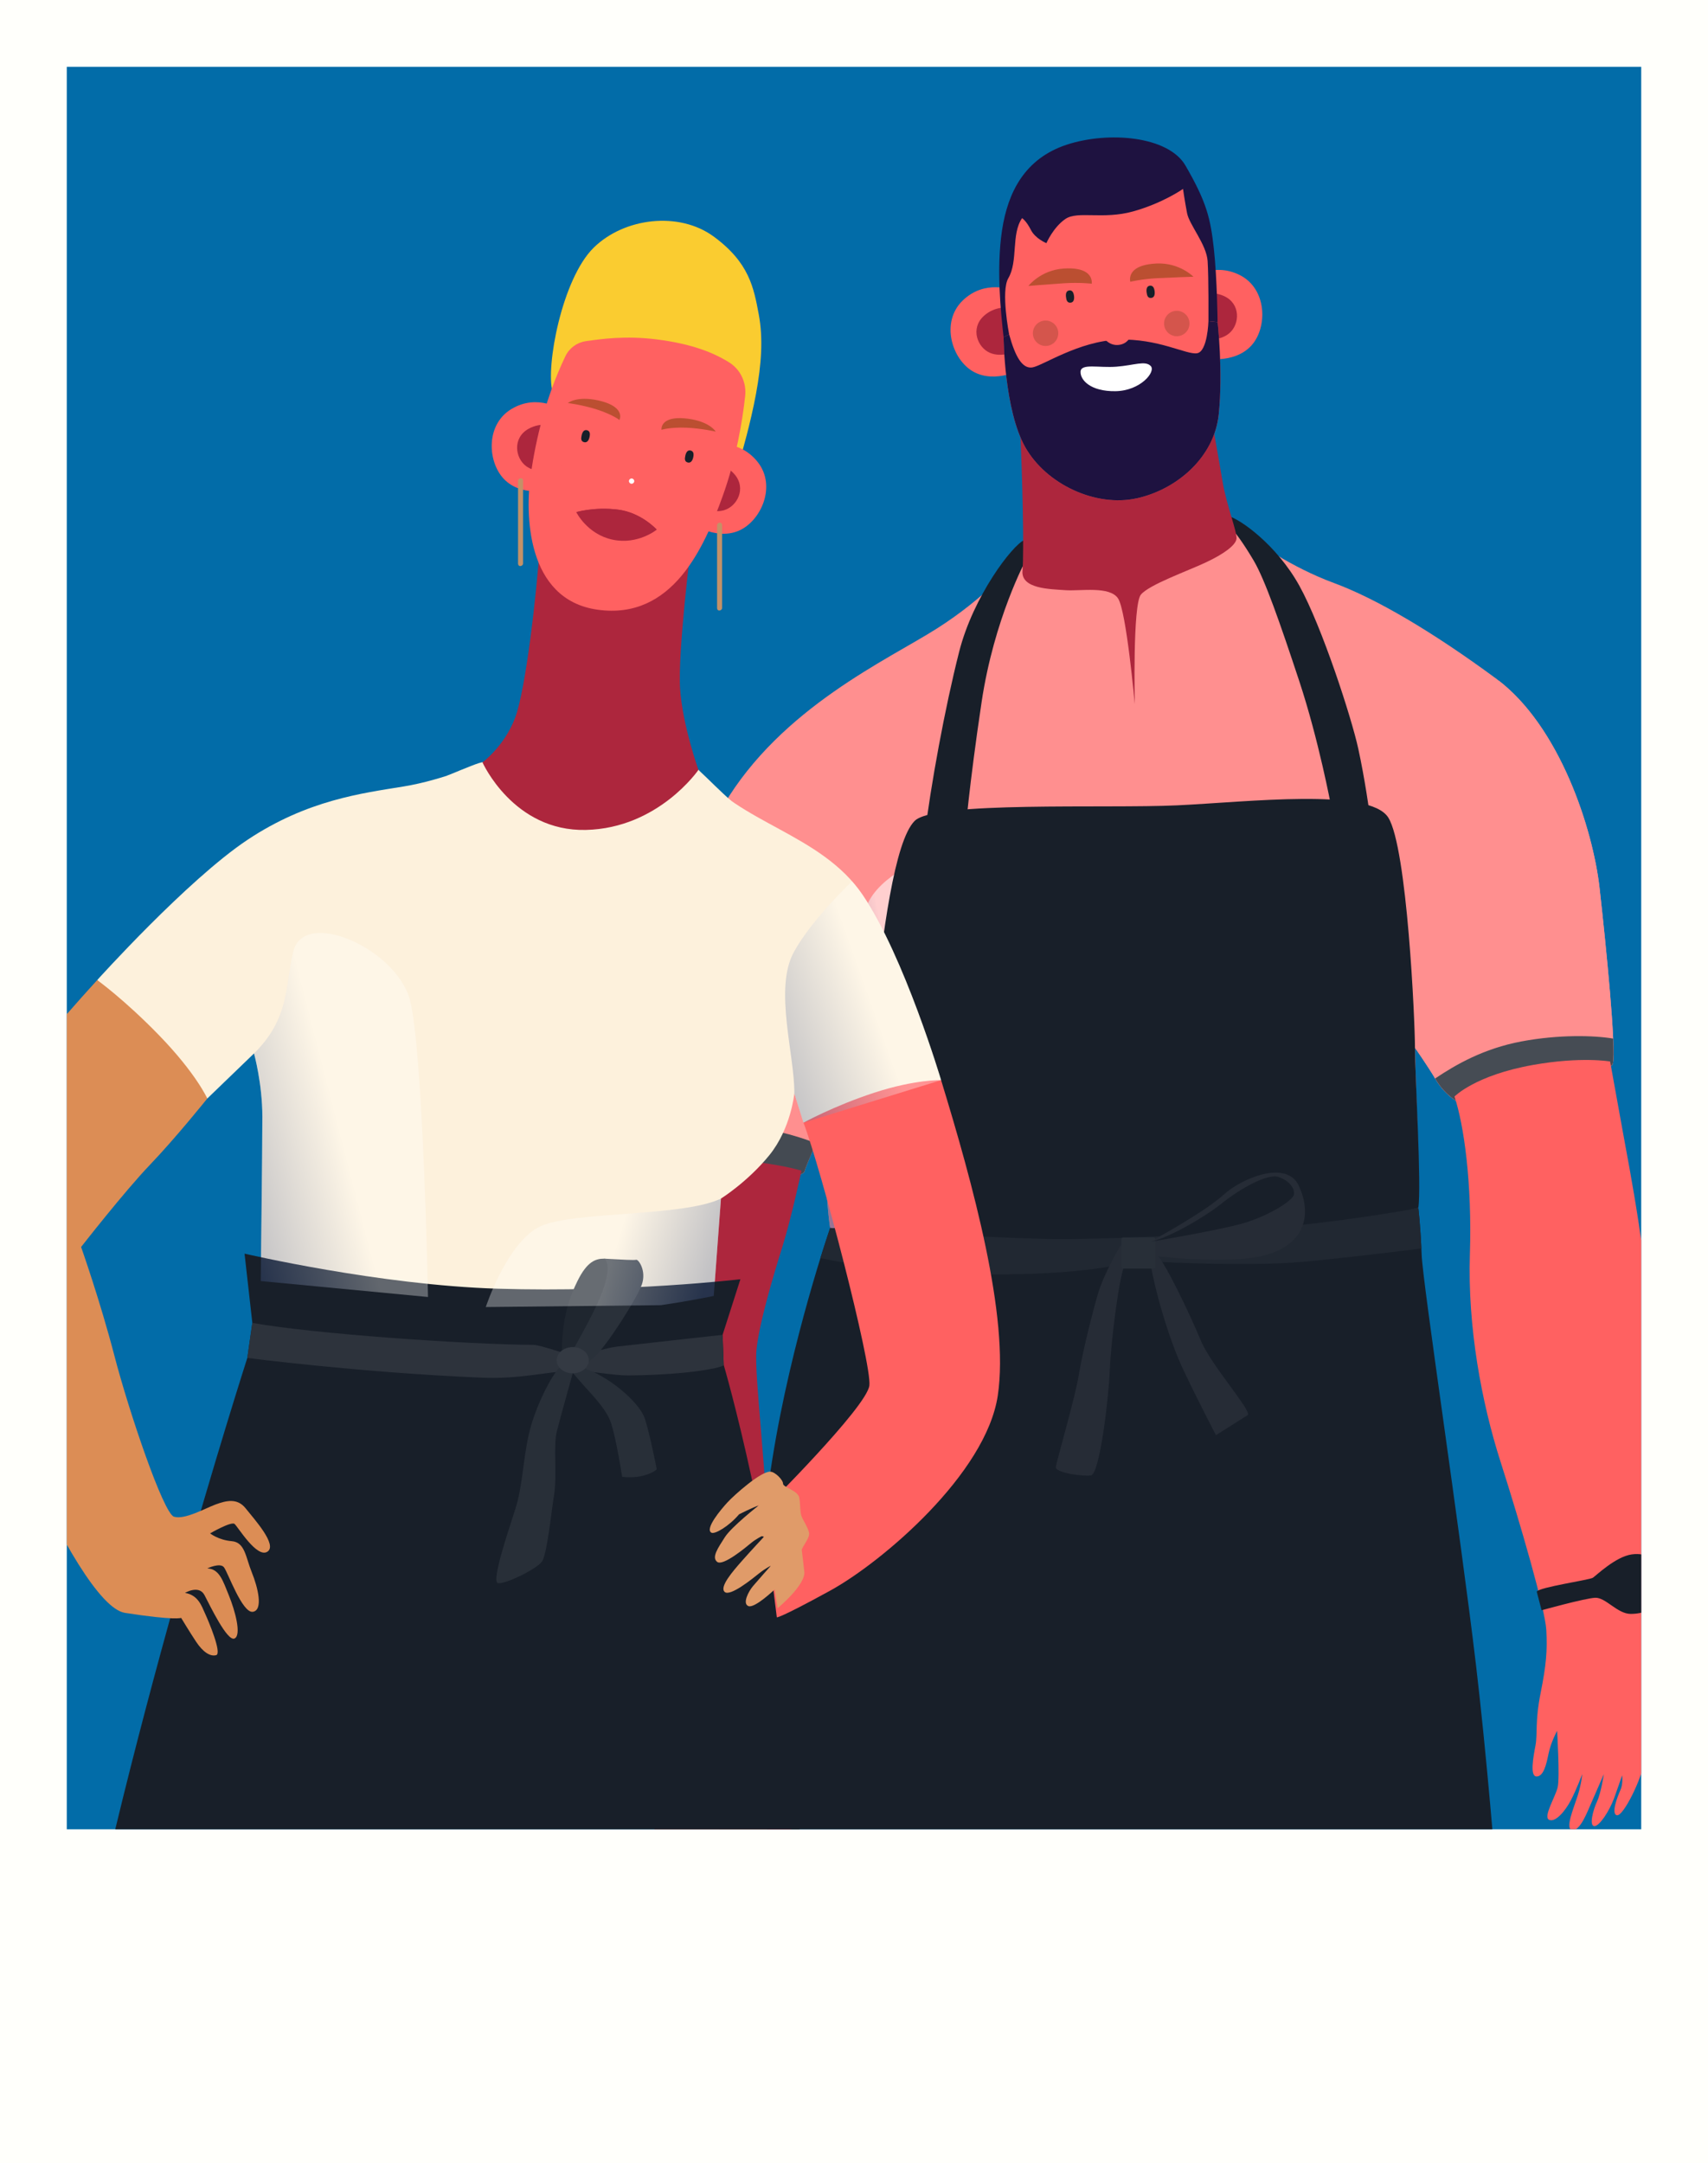
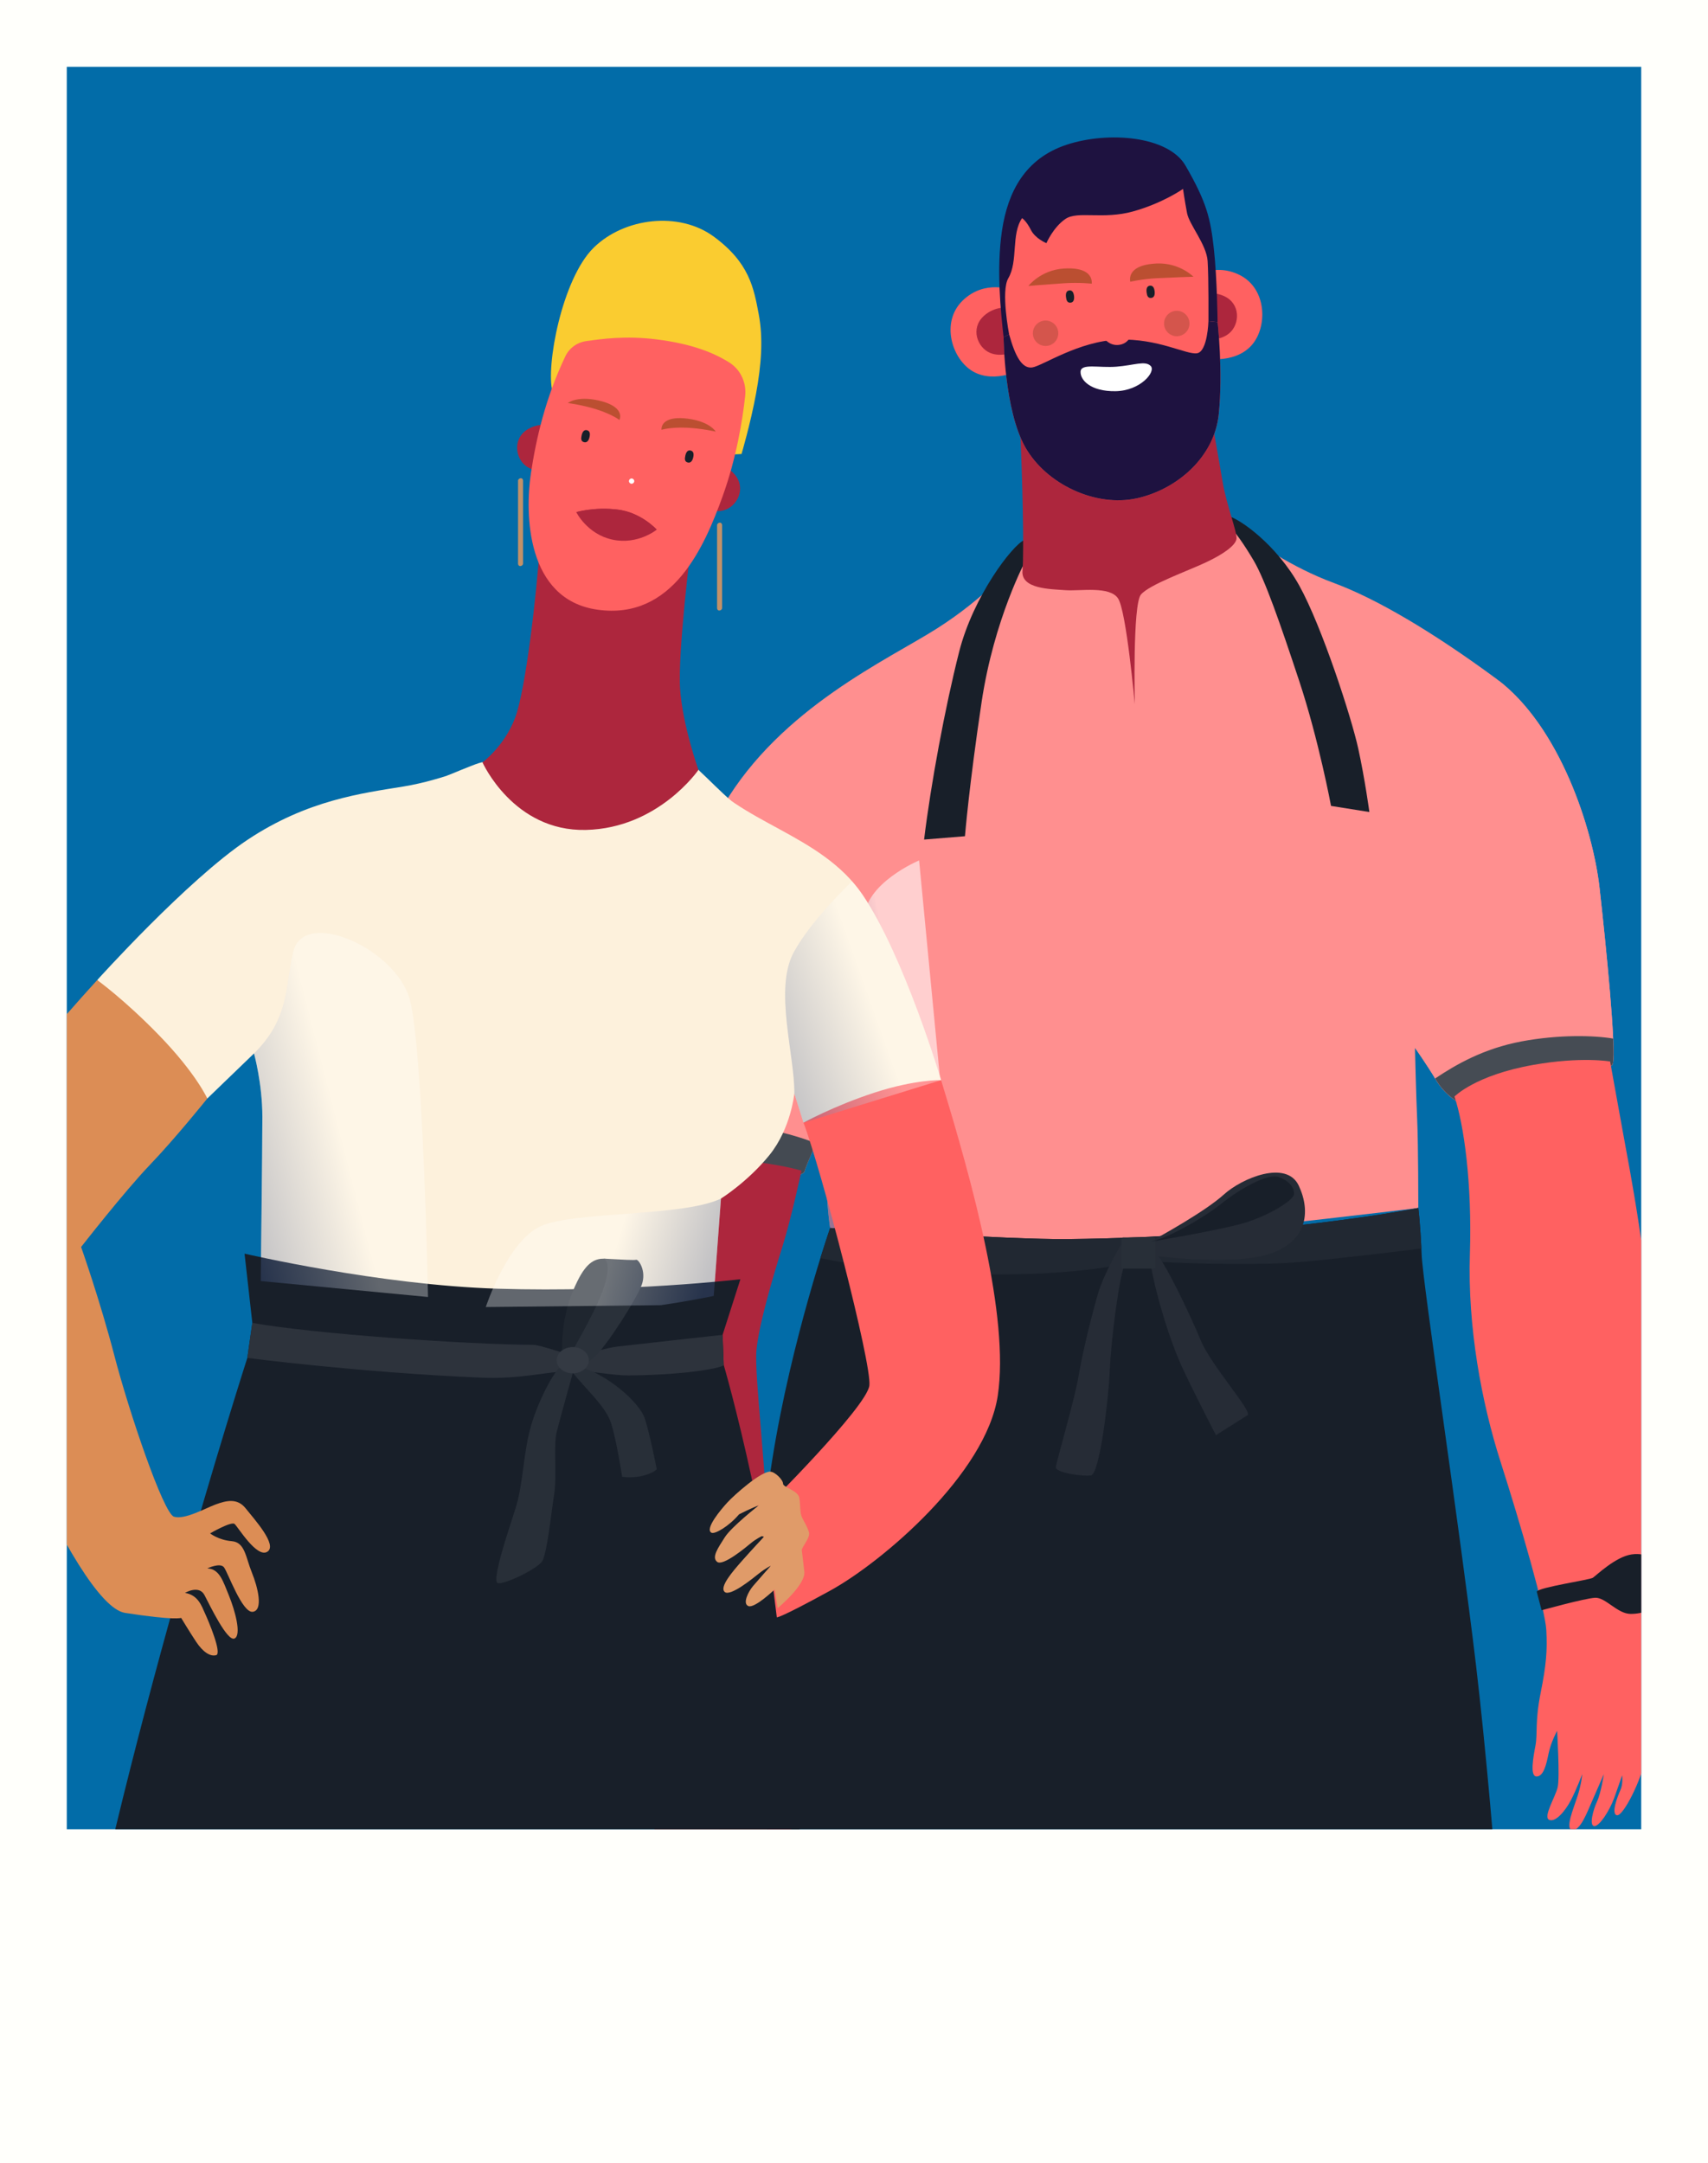
<svg xmlns="http://www.w3.org/2000/svg" xmlns:xlink="http://www.w3.org/1999/xlink" viewBox="0 0 665 842">
  <defs>
    <style>
      .cls-1 {
        fill: none;
      }

      .cls-2 {
        fill: #343a43;
      }

      .cls-3 {
        fill: #1e1240;
      }

      .cls-4 {
        isolation: isolate;
      }

      .cls-5 {
        fill: #464c54;
      }

      .cls-6 {
        fill: #facc30;
      }

      .cls-7 {
        fill: #282f38;
      }

      .cls-8 {
        fill: #2a313a;
      }

      .cls-9 {
        fill: #c39168;
      }

      .cls-10 {
        fill: url(#linear-gradient-2);
      }

      .cls-10, .cls-11, .cls-12 {
        opacity: .32;
      }

      .cls-10, .cls-11, .cls-12, .cls-13 {
        mix-blend-mode: multiply;
      }

      .cls-11 {
        fill: url(#linear-gradient-3);
      }

      .cls-12 {
        fill: url(#linear-gradient-4);
      }

      .zero_8 {
        fill: #fff;
      }

      .cls-14 {
        fill: #262c36;
      }

      .cls-15 {
        fill: #ff6161;
      }

      .cls-16 {
        fill: #026ca8;
      }

      .cls-17 {
        fill: #212832;
      }

      .cls-18 {
        fill: #fdf1dc;
      }

      .cls-19 {
        fill: #fffffb;
      }

      .cls-20 {
        fill: #181f29;
      }

      .cls-21 {
        fill: #bb4f31;
      }

      .cls-22 {
        fill: #e09b69;
      }

      .cls-23 {
        fill: #1f262f;
      }

      .cls-24 {
        fill: #444a52;
      }

      .cls-25 {
        fill: #785d5c;
      }

      .cls-26 {
        fill: #d4554c;
      }

      .cls-27 {
        fill: #2d333c;
      }

      .cls-13 {
        fill: url(#linear-gradient);
        opacity: .57;
      }

      .cls-28 {
        fill: #ff8f8f;
      }

      .cls-29 {
        fill: #dc8d55;
      }

      .cls-30 {
        clip-path: url(#clippath);
      }

      .cls-31 {
        fill: #ad263d;
      }
    </style>
    <clipPath id="clippath">
      <rect class="cls-1" x="26" y="26" width="613" height="686" />
    </clipPath>
    <linearGradient id="linear-gradient" x1="323.54" y1="413.68" x2="356.98" y2="406.87" gradientUnits="userSpaceOnUse">
      <stop offset="0" stop-color="#485f96" />
      <stop offset=".88" stop-color="#fff" />
    </linearGradient>
    <linearGradient id="linear-gradient-2" x1="296.71" y1="400.32" x2="343.03" y2="383.87" xlink:href="#linear-gradient" />
    <linearGradient id="linear-gradient-3" x1="89.1" y1="448.25" x2="137.15" y2="435.91" xlink:href="#linear-gradient" />
    <linearGradient id="linear-gradient-4" x1="274.7" y1="499.4" x2="234.12" y2="487.39" xlink:href="#linear-gradient" />
  </defs>
  <g class="cls-4">
    <g id="Layer_2" data-name="Layer 2">
      <g id="Layer_1-2" data-name="Layer 1">
        <g>
          <rect class="cls-19" width="665" height="842" />
          <rect class="cls-16" x="26" y="26" width="613" height="686" />
          <g class="cls-30">
            <g>
              <path class="cls-28" d="M400.27,215.2c-7.79,6.06-16.45,17.32-35.5,29.44-19.05,12.12-60.6,30.73-83.11,68.83-22.51,38.09-27.27,65.8-32.03,86.58-4.76,20.78-7.79,53.68-7.79,53.68,0,0,12.12,5.19,35.06,6.06,22.94.87,35.93-1.73,36.36-3.9.43-2.16,8.66-20.35,10.82-25.97,0,0-1.73,16.45-2.16,26.84-.43,10.39,1.3,21.21,1.3,21.21,0,0,81.38,7.36,125.1,3.46,43.72-3.9,103.89-11.25,103.89-11.25,0,0,0-24.67-.43-34.2-.43-9.52-.87-28.14-.87-28.14,0,0,4.33,6.06,8.23,12.55,3.9,6.49,9.52,9.09,9.52,9.09,0,0,58.01-9.52,59.3-15.58,1.3-6.06-2.6-45.45-5.19-68.39-2.6-22.94-15.58-63.2-40.26-81.38-24.67-18.18-46.75-31.17-63.2-37.23-16.45-6.06-31.6-16.45-34.2-19.48-2.6-3.03-4.76-5.19-13.85-4.76-9.09.43-70.99,12.55-70.99,12.55Z" />
              <path class="cls-28" d="M583.61,264.98c-8.27,5.85-25.8,19.87-34.87,38.97-12.12,25.54-8.22,80.08,2.16,103.89,0,0,4.33,6.06,8.23,12.55,3.9,6.49,9.52,9.09,9.52,9.09,0,0,58.01-9.52,59.3-15.58,1.3-6.06-2.6-45.45-5.19-68.39-2.56-22.6-15.2-61.97-39.15-80.52Z" />
              <path class="cls-13" d="M368.56,446.58l-10.71-111.68s-21.1,8.77-21.43,22.73c-.32,13.96-5.19,53.89-12.34,72.29,0,0-1.73,16.45-2.16,26.84-.43,10.39,1.3,21.21,1.3,21.21,0,0,11.01,1,27.1,2.06l18.24-33.44Z" />
-               <path class="cls-20" d="M334.9,480.12c.87-13.85,1.73-49.35,5.19-83.11,3.46-33.76,8.23-69.69,16.02-77.49,7.79-7.79,74.46-4.76,102.16-6.06,27.7-1.3,74.89-6.93,82.25,4.76,7.36,11.69,10.39,79.22,10.39,89.61s2.6,54.11,1.3,62.33c0,0-60.6,14.29-108.22,16.02-47.62,1.73-109.08-6.06-109.08-6.06Z" />
              <path class="cls-20" d="M359.79,326.78c2.6-21.43,8.12-51.3,13.64-73.05,5.52-21.75,20.78-41.56,25.32-43.5l.65,7.79s-12.34,22.73-17.21,55.19c-4.87,32.47-6.49,52.27-6.49,52.27l-15.91,1.3Z" />
              <path class="cls-20" d="M478.4,200.92c4.33,1.08,18.61,11.04,27.49,27.05,8.87,16.02,20.35,51.51,22.94,63.42,2.6,11.9,4.33,24.67,4.33,24.67l-14.93-2.38s-4.76-25.54-12.34-48.48c-7.58-22.94-13.42-39.61-17.75-46.97-4.33-7.36-7.36-11.04-7.36-11.04l-2.38-6.28Z" />
              <path class="cls-31" d="M397.02,163.91c1.08,20.78,1.73,51.08,1.08,58.22-.65,7.14,10.82,7.14,16.67,7.58,5.84.43,17.32-1.73,20.56,3.25,3.25,4.98,6.49,41.12,6.49,41.12,0,0-.87-38.74,2.38-42.64,3.25-3.9,17.96-9.09,25.32-12.55,7.36-3.46,11.47-6.71,11.9-9.09.43-2.38-3.9-13.2-5.41-22.29-1.52-9.09-4.33-24.67-4.33-24.67l-74.67,1.08Z" />
              <path class="cls-15" d="M394.17,112.94s-10.69-4.4-19.39,4.07c-8.69,8.47-4.1,22.96,4.1,27.6,8.87,5.03,19.71-1.26,19.71-1.26,0,0-2.5-7.86-3.59-16.39-1.1-8.52-.82-14.03-.82-14.03Z" />
              <path class="cls-31" d="M383.04,122.98c-5.3,4.81-2.55,12.25,2.41,14.36,4.3,1.83,9.38-.2,11.24-1.09-.63-2.71-1.27-5.94-1.7-9.29-.34-2.67-.55-5.04-.68-7.04-1.62-.32-6.85-.96-11.27,3.05Z" />
              <path class="cls-15" d="M462.86,109.13s8.8-7.5,19.69-2.14c10.89,5.36,11.01,20.55,4.66,27.51-6.87,7.53-19.13,4.91-19.13,4.91,0,0-.06-8.25-1.66-16.69-1.6-8.44-3.57-13.6-3.57-13.6Z" />
              <path class="cls-31" d="M476.54,115.23c6.53,2.93,6.22,10.86,2.16,14.4-3.52,3.07-8.98,2.72-11.02,2.45-.24-2.77-.63-6.04-1.26-9.36-.5-2.64-1.04-4.96-1.54-6.9,1.44-.81,6.21-3.04,11.66-.6Z" />
              <path class="cls-3" d="M390.74,131.22c-1.08-9.63-2.87-26.68-.6-41.61,2.27-14.93,8.93-27.92,25.16-33.28,16.23-5.36,39.6-3.38,46.26,8.12,8.28,14.29,9.74,20.62,11.04,32.3,1.3,11.69,1.46,28.62,1.46,28.62,0,0-22.73,15.37-44.8,15.69-22.08.32-38.53-9.85-38.53-9.85Z" />
              <path class="cls-15" d="M397.94,84.91c-4.33,6.28-1.46,16.72-5.36,23.38-2.97,5.07.32,21.86.32,21.86l-2.16,1.08s.22,28.35,8.44,42.85c8.23,14.5,27.49,23.38,43.29,19.91,15.8-3.46,30.3-16.02,32.03-32.68,1.73-16.67-.43-35.93-.43-35.93l-3.57-.38s.11-16.88-.32-23.38c-.43-6.49-7.14-14.12-8.01-18.67-.87-4.55-1.57-9.42-1.57-9.42,0,0-7.79,5.52-19.48,8.77s-21.54-.32-26.3,2.92c-4.76,3.25-7.41,9.42-7.41,9.42,0,0-4.33-1.73-6.06-5.19-1.73-3.46-3.41-4.55-3.41-4.55Z" />
              <path class="cls-21" d="M400.4,111.3s4.74-6.14,13.66-6.77c8.91-.63,11.23,2.76,11.02,5.89,0,0-4.71-.56-10.66-.18-5.95.38-14.02,1.06-14.02,1.06Z" />
              <path class="cls-21" d="M464.67,107.72s-5.42-5.55-14.34-5.16c-8.93.4-10.84,4.03-10.27,7.11,0,0,4.61-1.1,10.56-1.4,5.95-.3,14.05-.56,14.05-.56Z" />
              <path class="cls-20" d="M418.17,115.24c.15,1.31-.16,2.43-1.3,2.56-1.34.15-1.67-.89-1.83-2.2-.15-1.31.09-2.42,1.29-2.56,1.2-.14,1.68.89,1.84,2.2Z" />
              <path class="cls-20" d="M449.55,113.4c.15,1.31-.16,2.43-1.3,2.56-1.34.15-1.67-.89-1.83-2.2-.15-1.31.09-2.42,1.29-2.56,1.2-.14,1.68.88,1.84,2.2Z" />
              <path class="cls-26" d="M412.04,129.71c0,2.73-2.22,4.95-4.95,4.95s-4.95-2.22-4.95-4.95,2.22-4.95,4.95-4.95,4.95,2.22,4.95,4.95Z" />
              <path class="cls-26" d="M463.12,125.92c0,2.73-2.22,4.95-4.95,4.95s-4.95-2.22-4.95-4.95,2.22-4.95,4.95-4.95,4.95,2.22,4.95,4.95Z" />
              <path class="cls-3" d="M442.47,193.99c15.8-3.46,30.3-16.02,32.03-32.68,1.73-16.67-.43-35.93-.43-35.93l-3.57-.38s-.32,11.85-4.44,12.5c-4.11.65-15.15-5.84-30.63-5.3-15.48.54-29.65,10.28-33.55,10.82-3.9.54-6.6-4.22-8.98-12.88l-2.16,1.08s.22,28.35,8.44,42.85c8.22,14.5,27.49,23.38,43.29,19.91Z" />
              <path class="zero_8" d="M420.71,144.63c.2-3.29,7.15-1.36,14.01-1.91,6.86-.55,11.18-2.46,13.3-.27,2.12,2.18-3.92,9.65-13.69,9.81-9.77.15-13.81-4.39-13.61-7.62Z" />
              <path class="cls-15" d="M427.11,109.69c1.73,2.6,2.16,4.65,2.06,8.55-.11,3.9-3.35,12.23-2.16,13.64,1.19,1.41,3.03,0,3.03,0,0,0,1.95,2.71,5.41,2.38,3.46-.32,4.55-3.03,4.55-3.03,0,0,3.03.11,3.14-1.41.11-1.51-3.36-8.66-4.87-11.9-1.52-3.25.87-9.2.87-9.2l-12.01.97Z" />
              <path class="cls-5" d="M627.96,413.89c.32-1.48.32-4.94.12-9.65-7.33-1.25-21.14-1.63-35.67,1.1-14.82,2.78-25.64,9.07-33.65,14.43.12.2.25.41.37.61,3.9,6.49,9.52,9.09,9.52,9.09,0,0,58.01-9.52,59.3-15.58Z" />
              <path class="cls-15" d="M566.28,426.81s8.03-8.32,30.64-12.32c18.81-3.33,29.97-1.33,29.97-1.33,0,0,2.66,14.65,5,27.64,2.33,12.99,10.32,52.62,11.66,89.58,1.33,36.96-1,75.93-2,96.24-1,20.31.33,49.95-1,57.94-1.33,7.99-8.55,22.42-10.99,21.98-2.44-.44.22-7.33,1.33-9.77,1.11-2.44.67-5.77.67-5.77,0,0-1.33,4-3.11,8.88-1.78,4.88-5.77,11.1-7.77,10.88-2-.22-.44-6.22,1.11-9.55,1.55-3.33,2.66-10.66,2.66-10.66,0,0-2.89,6.66-4.66,10.66-1.78,4-4.44,11.32-7.55,11.1-3.11-.22.44-8.44,2-13.32,1.55-4.88,1.78-8.44,1.78-8.44,0,0-2.22,5.99-4.44,10.21-2.22,4.22-5.99,8.66-8.44,7.55-2.44-1.11,2.44-8.88,3.33-12.65.89-3.77-.22-21.98-.22-21.98,0,0-2.44,4.44-3.33,8.88-.89,4.44-2,8.88-4.66,8.88s-1.33-7.33-.44-11.99c.89-4.66-.22-9.32,2-20.42s2.66-16.65,2.22-24.64c-.44-7.99-10.21-41.74-17.76-65.27-7.55-23.53-12.88-52.84-11.99-80.81.89-27.97-2.33-50.51-5.99-61.5Z" />
              <path class="cls-24" d="M290.32,438.46c-15.9-1.5-31.25-.76-47.06,1.92-.92,7.88-1.42,13.34-1.42,13.34,0,0,12.12,5.19,35.06,6.06,22.94.87,35.93-1.73,36.36-3.9.21-1.03,2.18-5.69,4.42-10.89-4.27-1.72-14.44-5.32-27.36-6.53Z" />
              <path class="cls-20" d="M323.22,477.96s70.12,4.56,92.2,4.33c80.95-.87,136.79-12.12,136.79-12.12,0,0,.87,6.93,1.3,18.18.43,11.25,14.96,107.15,21.21,160.16,15.15,128.56,27.27,405.17,27.27,405.17,0,0-73.59,26.84-180.94,26.41-107.35-.43-177.05-10.82-177.05-10.82,0,0,7.36-143.28,15.58-206.92,8.22-63.63,33.76-248.04,41.12-294.36,7.36-46.32,22.51-90.04,22.51-90.04Z" />
              <path class="cls-17" d="M319.43,489.67c31,6.74,90.61,9.59,123.48,1.06,0,0,41.56,2.6,65.26.32,18.64-1.79,37.87-4.18,45.24-5.12-.45-9.82-1.2-15.77-1.2-15.77,0,0-55.84,11.26-136.79,12.12-22.08.24-92.2-4.33-92.2-4.33,0,0-1.5,4.33-3.79,11.71Z" />
              <path class="cls-14" d="M447.78,490.73c1.62,10.71,7.14,30.19,12.99,42.53,5.84,12.34,12.66,25.32,12.66,25.32,0,0,10.39-6.49,12.34-7.79,1.95-1.3-14.28-19.48-18.18-28.9-3.9-9.41-14.29-31.6-17.96-34.41-3.68-2.81-1.84,3.25-1.84,3.25Z" />
              <path class="cls-14" d="M438.14,491.78c-2.38,3.93-5.63,30.77-6.06,41.59-.43,10.82-3.9,40.47-7.36,40.91-3.46.43-13.85-1.08-13.64-3.25.22-2.16,7.36-26.41,8.87-35.5,1.52-9.09,4.76-22.29,7.36-31.38,2.6-9.09,9.31-19.88,9.31-19.88l1.52,7.5Z" />
              <path class="cls-14" d="M447.67,483.37c3.68-1.95,21.64-11.9,28.79-18.4,7.14-6.49,24.46-13.64,29.22-3.46,4.76,10.17,3.25,21.86-11.69,26.62-14.93,4.76-46.75.43-46.75.43l.43-5.19Z" />
              <rect class="cls-7" x="436.63" y="481.64" width="13.2" height="12.12" rx=".66" ry=".66" />
              <path class="cls-20" d="M447.67,483.37c6.6-1.24,20.56-9.04,27.87-14.88,7.3-5.84,18.02-11.85,22.24-10.39,4.22,1.46,6.33,4.38,6.01,6.82-.32,2.43-10.39,8.6-20.29,11.36-9.9,2.76-35.82,7.09-35.82,7.09Z" />
              <path class="cls-31" d="M241.83,453.72c-6.71,38.31-8.66,53.24-9.09,74.02-.43,20.78-.43,55.41,5.63,83.11,6.06,27.7,16.02,48.48,16.45,58.01.43,9.52-1.73,40.26.65,45.67,2.38,5.41,5.79,15.64,8.87,18.07,3.08,2.44,6.01,4.87,7.95,4.71,1.95-.16,2.43-1.95,2.43-1.95,0,0,1.95,4.38,4.71,4.71,2.76.32,4.38-.65,4.38-.65,0,0,1.79,1.95,5.36,2.92,3.57.97,3.73-2.43,2.27-5.84-1.46-3.41-2.6-10.06-2.76-15.42,0,0,2.92,8.12,4.38,12.01,1.46,3.9,3.57,6.17,6.17,4.87,2.6-1.3.81-8.77.49-13.96-.32-5.19-1.14-12.99-1.14-12.99,0,0,1.3,4.87,4.38,5.68,3.08.81,5.36-.16,5.36-.16,0,0-.65-14.93-1.3-22.56-.65-7.63-6.01-18.51-6.82-26.78-.81-8.28-1.79-41.72-1.46-66.07.32-24.35-5.19-65.58-4.22-75.65.97-10.06,6.49-28.73,10.06-40.1,3.57-11.36,7.47-29.71,7.47-29.71,0,0-11.04-3.57-32.14-4.55-21.1-.97-38.09,2.6-38.09,2.6Z" />
              <path class="cls-20" d="M598.31,619.51c.87-1.73,20.56-4.55,21.86-5.41,1.3-.87,8.87-8.22,15.15-9.09,6.28-.87,8.66,2.6,8.87,3.68.22,1.08.87,12.77.22,15.15-.65,2.38-4.33,4.33-9.52,4.33s-9.74-6.49-13.85-6.28c-4.11.22-20.83,4.87-20.83,4.87l-1.89-7.25Z" />
              <path class="cls-25" d="M300.22,667.18c-.13-1.33-.26-3.31-.4-5.78-3.27-.76-12.03-2.62-18.6-2.28-7.55.4-18.69,3.54-26.67,7.39.13.84.24,1.63.27,2.35.43,9.52-1.73,40.26.65,45.67,1.55,3.53,3.55,9.11,5.6,13.24,3.46.38,7.82-1.12,7.82-1.12,0,0,3.46,1.73,6.06,1.73s4.98-1.52,4.98-1.52c0,0,1.08,2.81,4.98,2.81,2.38,0,3.79-.65,4.52-1.15-.39-2.48-.66-5.09-.74-7.45,0,0,1.23,3.4,2.48,6.86,1.06-.02,2.78-.07,4.77-.2,1.64-.11,2.99-1.04,3.94-1.94-.06-.62-.12-1.22-.16-1.79-.32-5.19-1.14-12.99-1.14-12.99,0,0-.49-16.18-.05-20.94.29-3.17,3.84-5.09,6.18-6.02-1.79-5.7-4-11.77-4.5-16.87Z" />
              <path class="cls-18" d="M271.93,299.65c15.26,20.78,47.72,24.67,63.96,48.7,16.23,24.02,30.52,72.07,30.52,72.07l-53.57,16.56-3.57-11.36s-1.3,13.64-9.74,24.02c-8.44,10.39-18.83,16.88-18.83,16.88l-2.81,37.88s-43.29,9.52-95.23,8.87c-51.95-.65-81.16-12.99-81.16-12.99,0,0,.65-52.59.65-65.58s-3.25-24.67-3.25-24.67l-18.18,17.53-42.86-46.1s35.06-38.96,58.44-54.54c23.38-15.58,44.8-18.18,60.71-20.78,15.91-2.6,30.84-9.42,30.84-9.42l84.09,2.92Z" />
              <path class="cls-18" d="M271.93,299.65l-84.09-2.92c-.83-.18-6.82,2.33-13.74,5.18,3.65,13.25,17.56,36.47,49.12,38,31.12,1.51,53.52-18.63,61.45-28.23-4.23-3.66-8.1-7.7-12.75-12.03Z" />
              <path class="cls-31" d="M210.25,211.67c-1.3,19.16-5.52,56.82-9.74,67.85-4.22,11.04-12.66,17.21-12.66,17.21,0,0,12.01,26.95,40.26,26.3,28.25-.65,43.83-23.38,43.83-23.38,0,0-6.17-17.21-7.14-31.49-.97-14.28,4.22-55.52,4.22-55.52l-58.76-.97Z" />
              <path class="cls-6" d="M215.12,152.47c-2.71-9.63,3.64-43.9,16.02-56.06,11.9-11.69,33.24-14.25,46.75-4.33,13.85,10.17,15.58,19.91,17.53,30.3,1.72,9.19,1.08,19.26-1.08,30.95-2.16,11.69-5.63,23.38-5.63,23.38l-8.01.43-65.58-24.67Z" />
              <g>
-                 <path class="cls-15" d="M218.88,159.66s-9.42-6.71-19.8-.43c-10.39,6.28-9.2,21.43-2.27,27.81,7.49,6.91,19.48,3.25,19.48,3.25,0,0-.65-8.22.22-16.77.87-8.55,2.38-13.85,2.38-13.85Z" />
                <path class="cls-31" d="M205.77,166.91c-6.26,3.48-5.26,11.35-.91,14.54,3.77,2.76,9.18,1.93,11.19,1.49,0-2.78.11-6.07.45-9.43.27-2.68.61-5.03.94-7.01-1.51-.68-6.45-2.49-11.67.41Z" />
              </g>
              <g>
-                 <path class="cls-15" d="M276.27,173.3s11.16-3.01,18.71,6.5c7.55,9.5,1.15,23.29-7.56,26.86-9.43,3.86-19.39-3.75-19.39-3.75,0,0,3.48-7.48,5.64-15.8,2.17-8.31,2.6-13.81,2.6-13.81Z" />
                <path class="cls-31" d="M286.03,184.67c4.65,5.45.98,12.48-4.21,13.94-4.5,1.27-9.28-1.39-11.01-2.5.96-2.61,2.02-5.73,2.87-8.99.68-2.6,1.19-4.93,1.56-6.9,1.65-.12,6.92-.09,10.79,4.45Z" />
              </g>
              <path class="cls-15" d="M228.08,132.8c-3.47.49-6.46,2.71-7.96,5.87-7.7,16.14-11.37,31.87-13.44,45.72-2.27,15.26-2,48.98,25.97,52.92,29.22,4.11,41.56-24.35,48.7-44.15,5.3-14.71,7.74-29.41,8.78-39.07.55-5.15-1.79-10.23-6.17-12.99-6.06-3.81-14.51-7.25-28.15-8.98-12.35-1.57-21.81-.16-27.73.67Z" />
-               <path class="cls-15" d="M228.54,185.17c0,3.22-2.61,5.83-5.83,5.83s-5.83-2.61-5.83-5.83,2.61-5.83,5.83-5.83,5.83,2.61,5.83,5.83Z" />
+               <path class="cls-15" d="M228.54,185.17s-5.83-2.61-5.83-5.83,2.61-5.83,5.83-5.83,5.83,2.61,5.83,5.83Z" />
              <path class="cls-15" d="M270.09,192.53c0,3.22-2.61,5.83-5.83,5.83s-5.83-2.61-5.83-5.83,2.61-5.83,5.83-5.83,5.83,2.61,5.83,5.83Z" />
              <path class="cls-15" d="M250.55,165.97c-3.3,6.19-12.41,13.64-14.57,16.02-2.15,2.38.12,5.55,2.65,6.4,2.53.86,8.68,1.82,8.68,1.82l3.24-24.25Z" />
              <path class="zero_8" d="M246.94,187.26c0,.57-.46,1.03-1.03,1.03s-1.03-.46-1.03-1.03.46-1.03,1.03-1.03,1.03.46,1.03,1.03Z" />
              <path class="cls-20" d="M229.53,170.13c-.29,1.29-.95,2.24-2.07,1.99-1.32-.3-1.29-1.39-1-2.68.29-1.29.88-2.26,2.06-1.99,1.18.27,1.3,1.39,1.01,2.68Z" />
              <path class="cls-20" d="M269.9,178.03c-.29,1.29-.95,2.24-2.07,1.99-1.32-.3-1.29-1.39-1-2.68.29-1.29.88-2.26,2.06-1.99,1.18.27,1.3,1.39,1.01,2.68Z" />
              <path class="cls-21" d="M278.66,167.99s-2.22-3.87-10.74-5.01c-8.52-1.14-10.51,2.01-10.37,4.31,0,0,3.37-1.07,9.69-.82,5.72.23,11.42,1.52,11.42,1.52Z" />
              <path class="cls-21" d="M221.11,156.86s3.42-2.87,11.81-1.01c8.39,1.86,9.17,5.5,8.26,7.62,0,0-2.79-2.17-8.82-4.1-5.45-1.75-11.25-2.5-11.25-2.5Z" />
              <path class="cls-31" d="M224.37,199.33s7.14-2.11,16.23-.97c9.09,1.14,15.1,7.79,15.1,7.79,0,0-7.31,6.01-17.21,3.9-9.9-2.11-14.12-10.71-14.12-10.71Z" />
              <path class="cls-31" d="M240.6,198.36c-9.09-1.14-16.23.97-16.23.97,4.22.89,8.77,2.35,14.53,3.98,5.76,1.62,14.12,2.11,16.8,2.84,0,0-6.01-6.66-15.1-7.79Z" />
              <path class="cls-9" d="M280.05,237.64c-.54,0-.87-.44-.86-.98v-32.25c0-.54.55-.97,1.09-.97.54,0,.87.44.86.98v32.25c0,.54-.55.97-1.09.97Z" />
              <path class="cls-9" d="M202.56,220.33c-.54,0-.87-.44-.86-.98v-32.25c0-.54.55-.97,1.09-.97.54,0,.87.44.86.98v32.25c0,.54-.55.97-1.09.97Z" />
              <path class="cls-20" d="M95.21,487.95s52.38,12.23,98.48,13.64c50.33,1.54,94.58-3.68,94.58-3.68l-6.93,21.64.43,11.69s20.15,68.54,27.27,150.21c11.26,129,8.01,340.89,8.66,376.6,0,0-84.41,9.09-155.19,5.84-70.78-3.25-148.04-9.74-170.12-16.23,0,0,12.99-125.32,33.12-243.49,20.13-118.18,70.78-275.64,70.78-275.64l1.95-13.64-3.03-26.95Z" />
              <path class="cls-29" d="M37.85,381.46c-32.68,35.93-62.98,73.59-57.36,105.19,5.63,31.6,48.7,138.09,68.18,141.12,19.48,3.03,21.86,1.95,21.86,1.95,0,0,3.25,5.41,5.84,9.31,2.6,3.9,5.41,5.84,7.79,5.2,2.38-.65-3.03-13.42-4.33-16.23-1.3-2.81-2.6-7.14-7.79-8.01,0,0,5.41-3.25,7.58.87,2.16,4.11,8.87,18.18,11.69,16.88,2.81-1.3.22-10.82-2.16-16.67-2.38-5.84-3.68-10.39-8.44-10.61,0,0,4.98-2.38,6.49-.43,1.52,1.95,7.14,17.96,11.26,17.32,4.11-.65,1.95-9.52-.43-15.37-2.38-5.84-2.6-11.69-7.79-12.12-5.19-.43-8.44-3.03-8.44-3.03,0,0,8.22-4.76,9.52-3.68,1.3,1.08,8.66,13.42,12.77,10.82,4.11-2.6-5.19-12.77-8.44-16.88-3.25-4.11-7.58-3.03-11.69-1.52-4.11,1.52-12.12,6.06-16.23,4.76-4.11-1.3-17.53-40.91-23.16-62.55-5.63-21.64-12.99-42.42-12.99-42.42,0,0,16.88-21.64,26.84-32.03,9.96-10.39,22.29-25.76,22.29-25.76,0,0-4.33-9.74-18.83-24.67-13.33-13.73-24.02-21.43-24.02-21.43Z" />
              <path class="cls-15" d="M366.41,420.42c12.34,40.26,26.62,92.2,22.08,122.72-4.55,30.52-45.13,64.93-65.26,75.97-20.13,11.04-20.78,10.39-20.78,10.39l-5.19-41.88s40.26-39.93,41.23-48.37c.97-8.44-18.83-84.41-25.65-102.27,0,0,11.69-6.49,27.6-11.69,15.91-5.19,25.97-4.87,25.97-4.87Z" />
              <path class="cls-22" d="M299.96,572.8c-3.68-.21-14.07,9.09-16.67,11.9-2.6,2.81-8.93,10.34-6.33,11.85,1.3.76,6.9-2.52,10.79-7.14,4.28-2.19,7.79-3.57,7.79-3.57,0,0-10.74,8.39-13.34,12.5-2.6,4.11-5.25,7.79-2.98,9.58,2.27,1.79,11.2-5.68,13.15-7.3,1.95-1.62,4.22-2.71,4.22-2.71l.87.22s-4.76,5.09-8.5,9.31c-3.73,4.22-8.93,10.23-6.82,12.17,2.11,1.95,10.88-5.19,13.31-7.14,2.43-1.95,4.71-3.08,4.71-3.08,0,0-5.2,5.84-6.98,7.95s-4.22,6.82-1.79,7.79c2.44.97,10.23-6.49,10.23-6.49l1.14,7.31s11.04-9.09,10.39-14.29c-.65-5.19-.81-7.3-.97-8.28-.16-.97,3.17-4.71,2.84-6.66-.32-1.95-2.27-4.87-2.92-6.49-.65-1.62-.41-4.3-.89-7.22-.49-2.92-6.33-4.06-6.33-5.52s-3.03-4.57-4.92-4.68Z" />
              <path class="cls-27" d="M281.78,531.24l-.43-11.69s-19.7,2.16-40.91,4.55c-4.58.51-11.96,3.15-16.67,3.25-3.26.07-13.02-3.87-16.23-3.9-26.62-.18-85.93-4.33-109.3-8.55l-1.95,13.64s43.84,5.69,91.12,7.68c15.37.65,25.17-2.38,35.06-2.6,7.84-.17,15.93,1.8,22.51,1.73,24.33-.26,37.09-3.24,36.79-4.11Z" />
              <path class="cls-23" d="M218.8,528.86c-.43-16.02,3.39-24.89,6.06-30.3,3.79-7.68,7.14-8.66,10.39-8.66s3.46,6.28,1.95,11.25c-1.51,4.98-14.72,27.7-14.72,27.7h-3.68Z" />
              <path class="cls-8" d="M235.25,489.9c7.79.43,11.58.65,12.45.43.87-.22,4.11,4.33,2.16,9.74-1.95,5.41-13.74,24.02-18.51,28.14l-4.76,4.11-6.06-2.38s8.02-13.84,11.9-22.18c7.25-15.58,2.81-17.86,2.81-17.86Z" />
              <path class="cls-7" d="M222.48,533.62c5.79,7.41,13.42,13.74,15.53,20.56,2.11,6.82,4.22,20.62,4.22,20.62,0,0,4.38.65,8.44-.49,4.06-1.14,5.03-2.43,5.03-2.43,0,0-2.44-12.66-4.55-19.48-2.11-6.82-15.04-17.42-24.57-20.07l-4.11,1.3Z" />
              <path class="cls-7" d="M218.2,531.94c-3.57,3.25-10.06,16.23-12.34,26.46-2.27,10.23-2.44,20.29-5.2,28.89-2.76,8.6-9.42,28.25-6.82,28.89,2.6.65,15.26-5.52,17.21-8.44,1.95-2.92,3.57-18.99,4.71-26.13,1.14-7.14-.32-18.99.97-24.19,1.3-5.19,6.25-22.89,6.25-22.89l-4.79-2.6Z" />
              <path class="cls-2" d="M229.24,529.43c0,2.82-2.8,5.11-6.25,5.11s-6.25-2.29-6.25-5.11,2.8-5.11,6.25-5.11,6.25,2.29,6.25,5.11Z" />
              <path class="cls-10" d="M366.41,420.42s-14.29-48.05-30.52-72.07c-1.29-1.9-2.68-3.67-4.16-5.34-5.83,5.69-17.06,17.32-22.68,27.63-7.79,14.29.43,40.26.22,54.98l3.57,11.36,53.57-16.56Z" />
              <path class="cls-11" d="M166.64,504.83s-1.84-95.67-7.03-115.58c-5.19-19.91-41.23-36.04-45.45-18.83-3.2,13.04-1.19,25.76-15.26,39.61,0,0,3.25,11.69,3.25,24.67,0,11.62-.52,54.96-.63,63.92l65.13,6.2Z" />
              <path class="cls-12" d="M189.15,508.73l68.18-.72c12.83-1.91,20.56-3.61,20.56-3.61l2.81-37.88c-14.93,7.14-57.14,4.87-70.13,10.71-12.99,5.84-21.43,31.49-21.43,31.49Z" />
              <path class="cls-18" d="M297.82,383.32c0,12.58-10.2,22.79-22.79,22.79s-22.79-10.2-22.79-22.79,10.2-22.79,22.79-22.79,22.79,10.2,22.79,22.79Z" />
            </g>
          </g>
        </g>
      </g>
    </g>
  </g>
</svg>